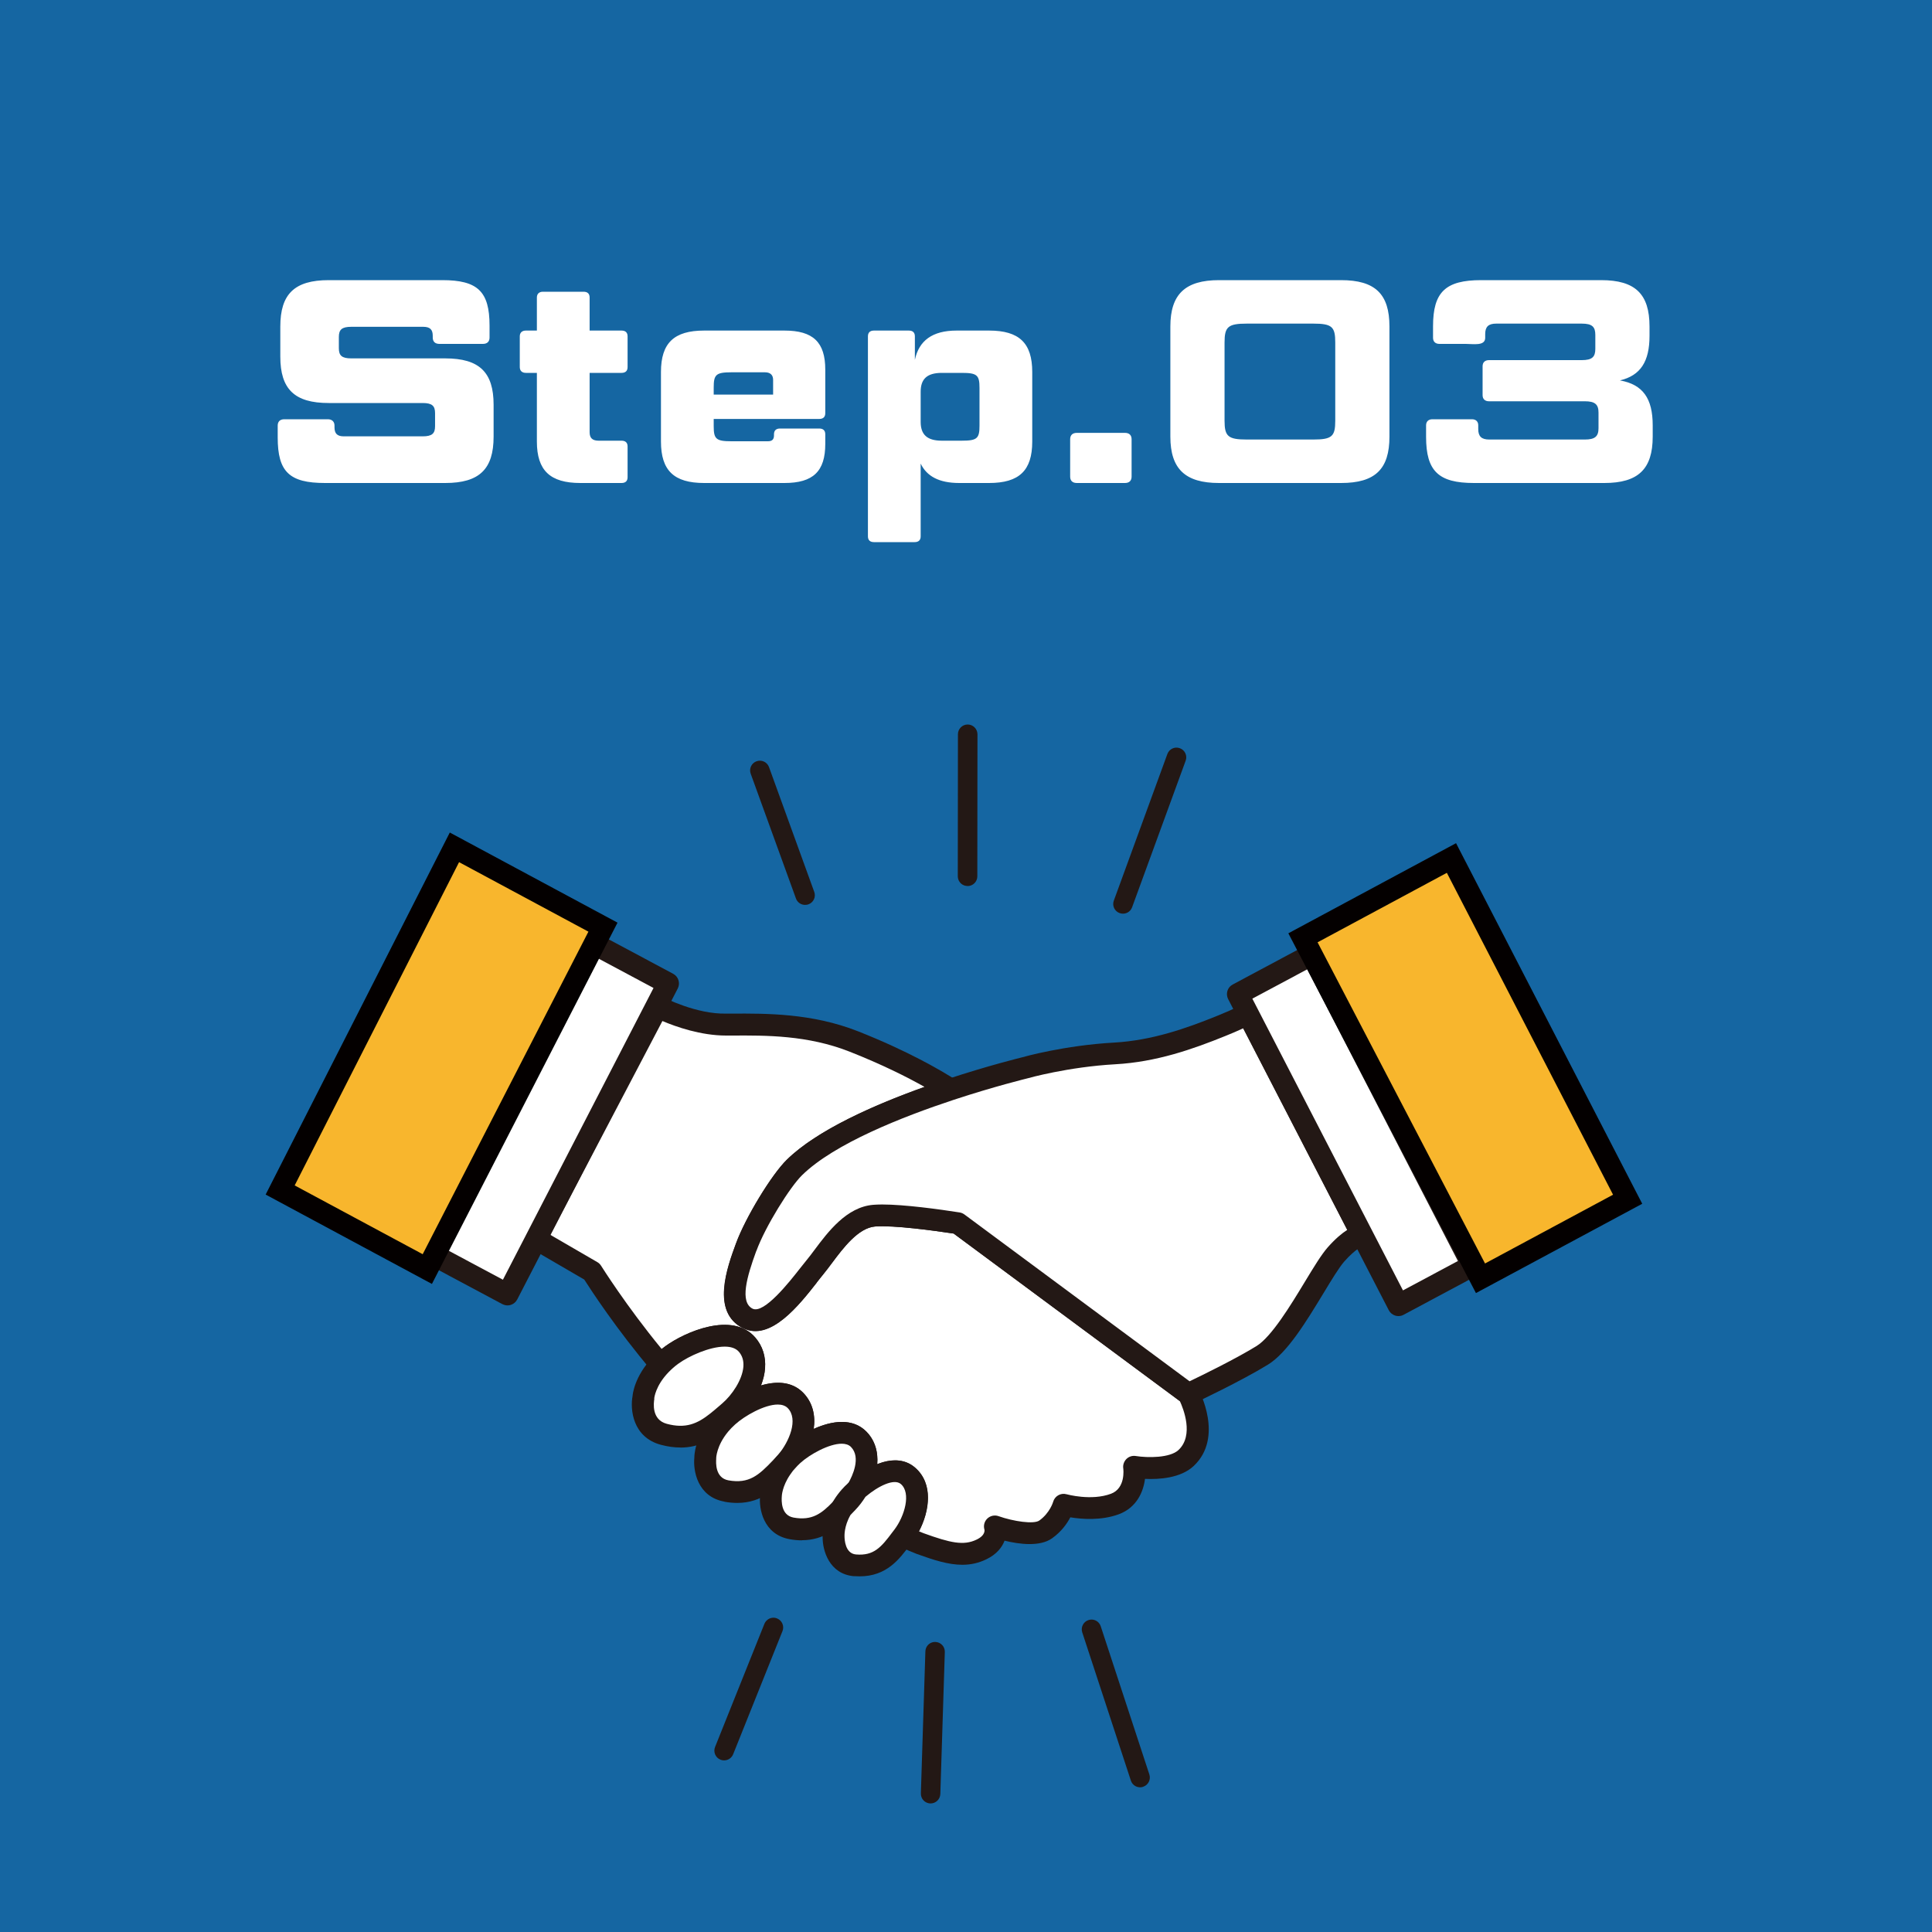
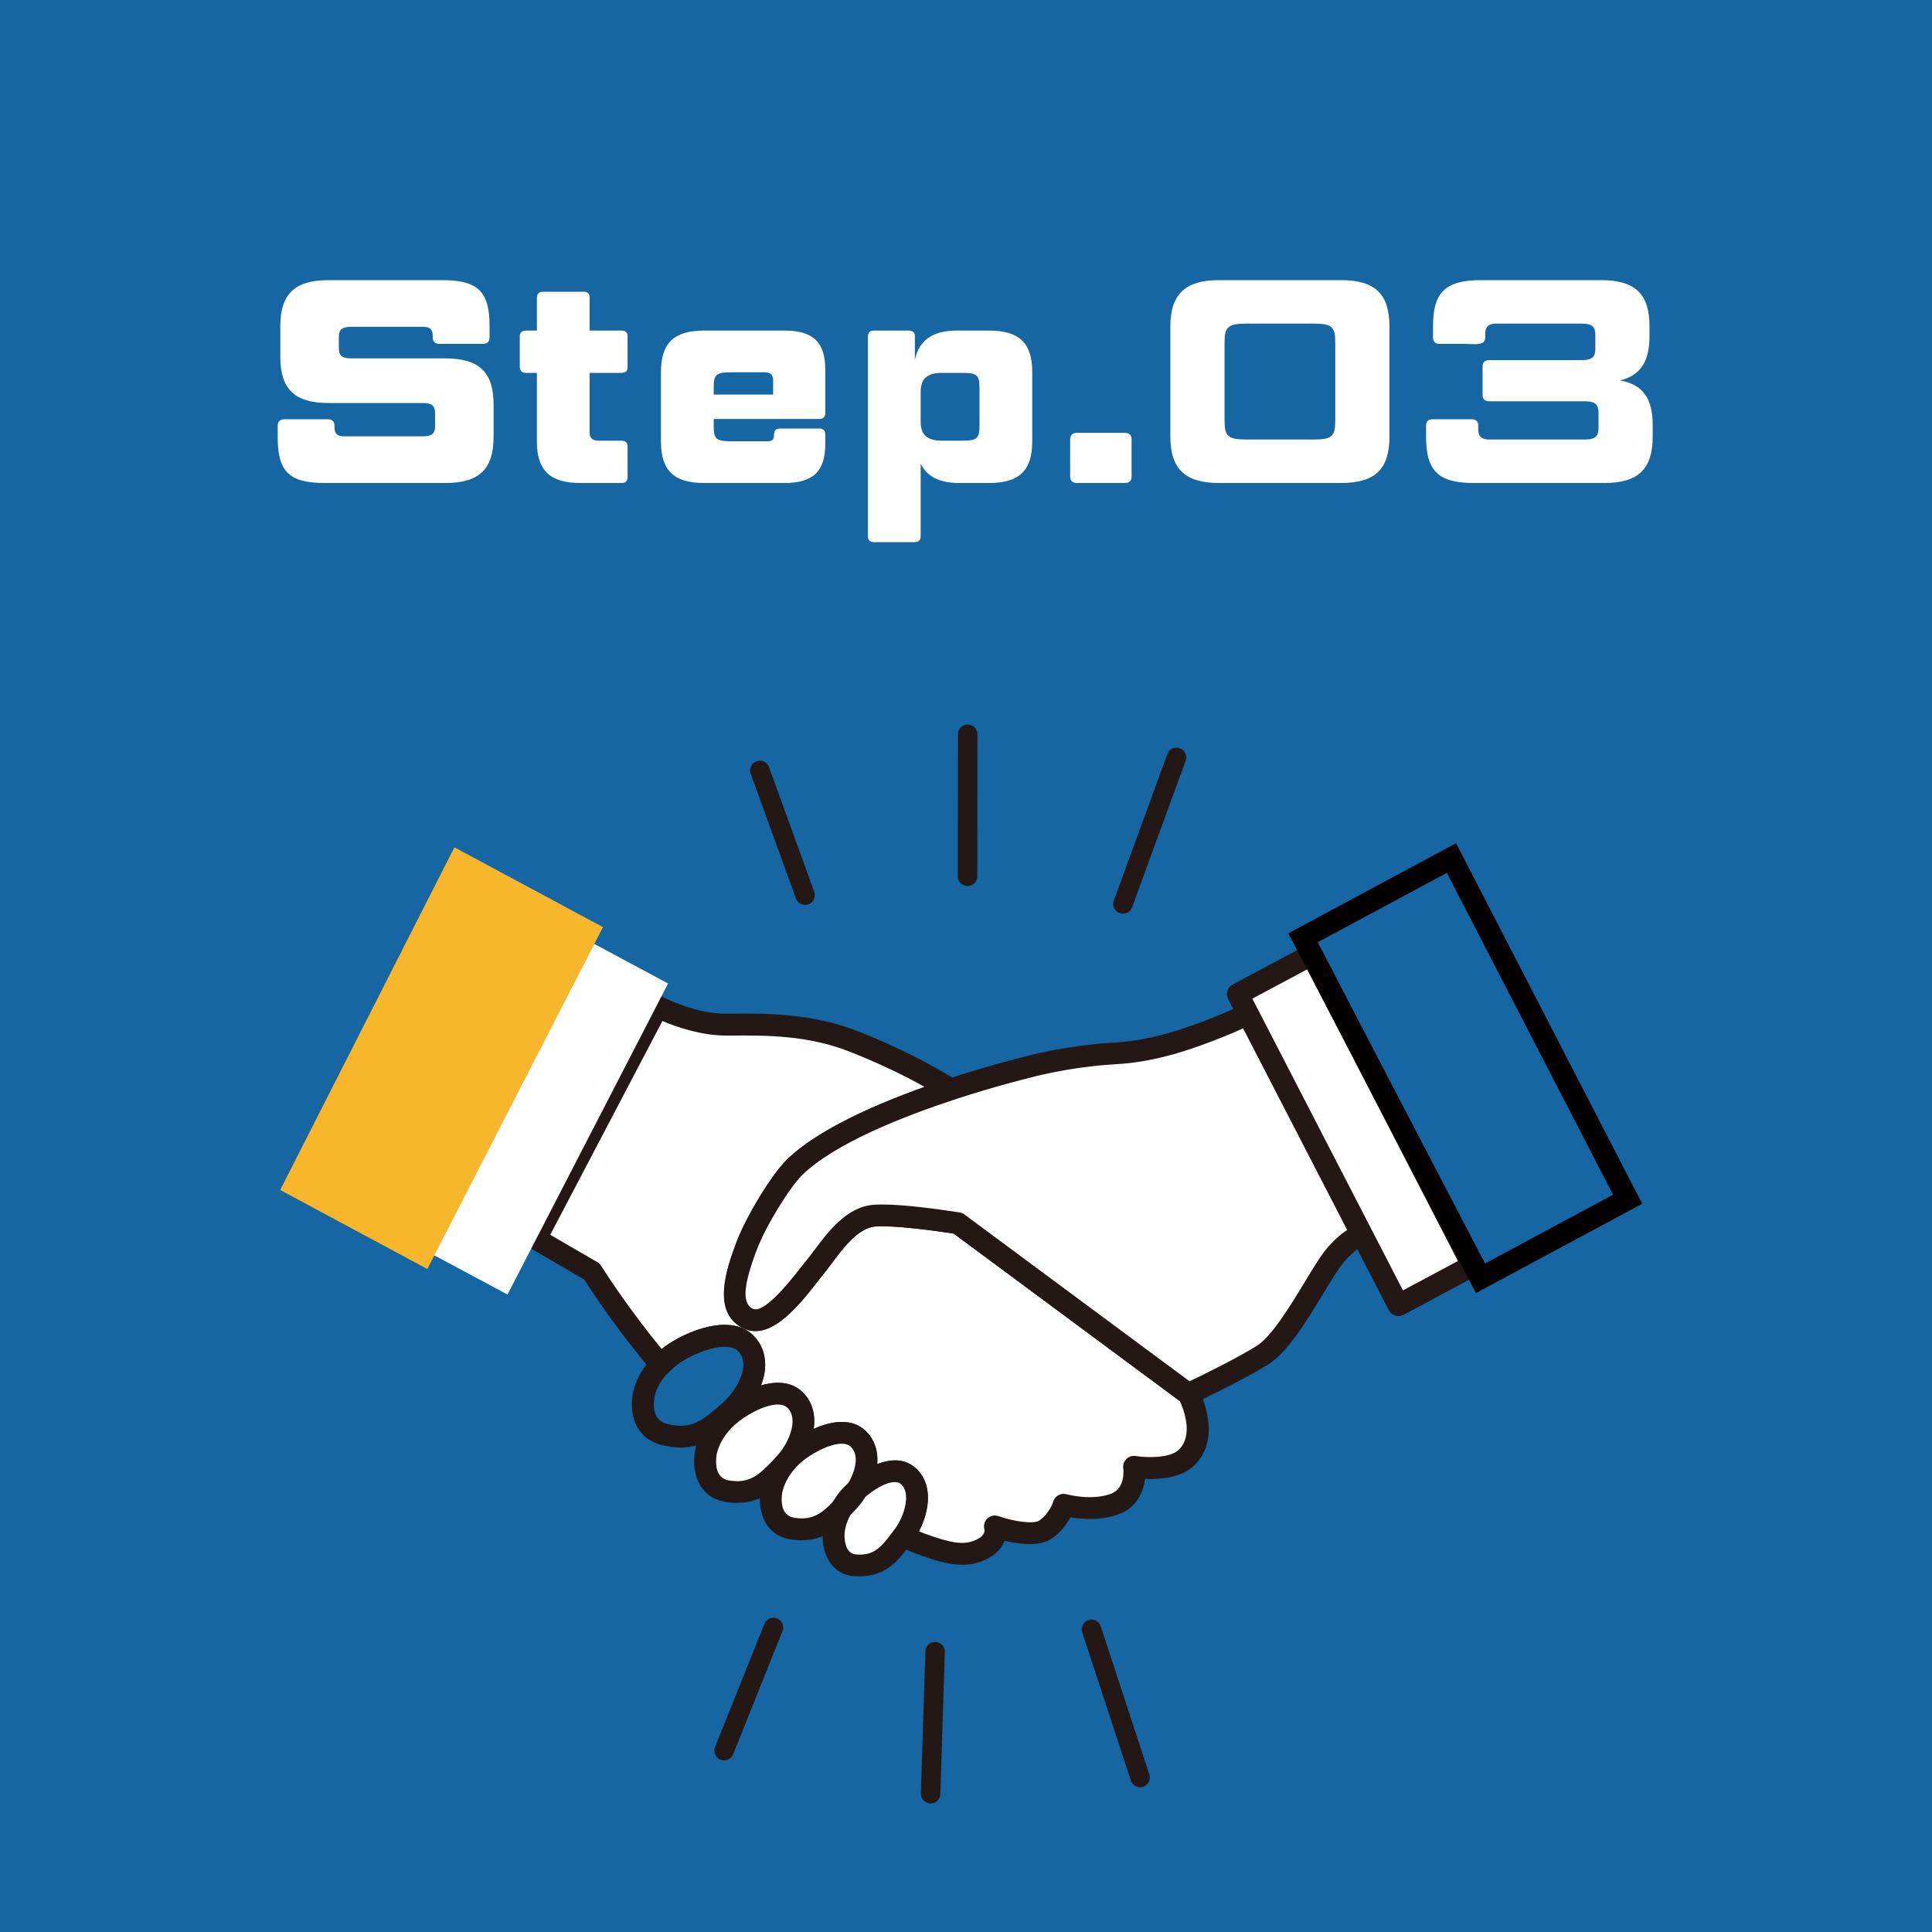
<svg xmlns="http://www.w3.org/2000/svg" width="80" height="80" viewBox="0 0 80 80" fill="none">
  <rect width="80" height="80" fill="#1566A2" />
  <path d="M32.276 60.46L32.138 60.606C32.084 60.664 32.072 60.747 32.081 60.824C32.089 60.902 32.147 60.979 32.213 61.02C32.256 61.045 32.304 61.06 32.35 61.06C32.434 61.06 32.514 61.02 32.563 60.948C32.606 60.888 32.649 60.825 32.7 60.761C32.789 60.652 32.769 60.5 32.66 60.408C32.554 60.32 32.393 60.334 32.302 60.434C32.299 60.434 32.296 60.44 32.293 60.443C32.293 60.443 32.282 60.457 32.279 60.463L32.276 60.46Z" fill="#231815" />
  <path d="M32.897 48.337C34.286 46.98 37.131 45.844 39.355 45.11C38.686 44.682 37.349 43.911 35.356 43.125C33.428 42.364 31.503 42.419 30.086 42.425C28.669 42.431 27.235 41.688 27.235 41.688L22.191 51.3L24.512 52.649C24.512 52.649 25.685 54.539 27.361 56.51C27.49 56.375 27.642 56.24 27.823 56.105C28.434 55.658 30.195 54.826 30.935 55.675C31.672 56.524 30.918 57.847 30.198 58.455C30.029 58.598 29.862 58.747 29.687 58.882C29.727 58.917 29.77 58.951 29.811 58.985C29.905 58.871 30.017 58.756 30.143 58.638C30.665 58.168 32.2 57.244 32.932 57.976C33.611 58.658 33.147 59.832 32.587 60.497C32.665 60.411 32.742 60.325 32.837 60.239C33.345 59.78 34.842 58.871 35.554 59.588C36.099 60.139 35.886 61.019 35.49 61.676C36.047 61.189 37.011 60.603 37.593 61.097C38.299 61.696 37.894 62.941 37.415 63.575C37.41 63.584 37.404 63.593 37.398 63.598C37.708 63.745 37.952 63.848 38.098 63.902C39.139 64.278 39.894 64.505 40.634 64.149C41.374 63.793 41.193 63.197 41.193 63.197C41.193 63.197 42.717 63.733 43.296 63.317C43.881 62.898 44.039 62.299 44.039 62.299C44.039 62.299 45.189 62.629 46.159 62.267C47.129 61.906 46.956 60.727 46.956 60.727C46.956 60.727 48.462 60.971 49.111 60.359C50.129 59.398 49.211 57.709 49.211 57.709L39.673 50.641C38.847 50.511 37.045 50.256 36.202 50.328C35.089 50.42 34.303 51.802 33.749 52.465C33.196 53.128 31.907 55.055 30.97 54.579C30.031 54.103 30.531 52.651 30.904 51.63C31.279 50.606 32.326 48.894 32.903 48.328L32.897 48.337Z" fill="white" />
  <path d="M33.212 48.658C34.546 47.35 37.366 46.239 39.495 45.537C39.661 45.482 39.779 45.339 39.802 45.164C39.825 44.992 39.744 44.822 39.598 44.728C38.958 44.317 37.575 43.511 35.524 42.702C33.62 41.951 31.718 41.965 30.323 41.971H30.088C28.826 42.008 27.461 41.291 27.446 41.285C27.225 41.17 26.956 41.257 26.841 41.475L21.798 51.09C21.686 51.306 21.761 51.569 21.97 51.69L24.193 52.984C24.457 53.397 25.536 55.058 27.019 56.802C27.102 56.899 27.22 56.957 27.349 56.96C27.472 56.96 27.598 56.914 27.687 56.822C27.802 56.704 27.934 56.584 28.092 56.469C28.7 56.024 30.137 55.445 30.596 55.97C30.742 56.139 30.803 56.34 30.785 56.59C30.742 57.137 30.312 57.769 29.908 58.113L29.776 58.227C29.655 58.331 29.535 58.434 29.411 58.532C29.305 58.615 29.265 58.764 29.265 58.899C29.265 59.034 29.345 59.183 29.449 59.269L29.532 59.338C29.724 59.495 30.005 59.467 30.163 59.277C30.246 59.177 30.341 59.08 30.453 58.979C30.96 58.52 32.188 57.869 32.618 58.299C33.08 58.764 32.682 59.699 32.248 60.213C32.091 60.402 32.114 60.68 32.297 60.844C32.484 61.004 32.762 60.987 32.928 60.804C32.994 60.729 33.063 60.654 33.146 60.58C33.66 60.118 34.842 59.51 35.24 59.914C35.714 60.391 35.215 61.28 35.111 61.455C34.997 61.644 35.037 61.891 35.209 62.034C35.381 62.178 35.628 62.175 35.794 62.026C36.328 61.555 37.022 61.208 37.309 61.452C37.748 61.825 37.464 62.789 37.048 63.334C36.965 63.443 36.933 63.583 36.965 63.715C36.996 63.847 37.088 63.959 37.211 64.019C37.538 64.174 37.794 64.283 37.951 64.341C38.663 64.599 39.268 64.794 39.847 64.794C40.183 64.794 40.507 64.728 40.837 64.57C41.267 64.364 41.491 64.074 41.597 63.796C42.182 63.939 43.057 64.062 43.568 63.695C43.953 63.42 44.185 63.087 44.32 62.829C44.787 62.906 45.59 62.972 46.325 62.703C47.068 62.427 47.343 61.776 47.412 61.237C47.989 61.265 48.892 61.208 49.429 60.703C50.685 59.518 49.661 57.591 49.615 57.51C49.584 57.453 49.541 57.401 49.489 57.364L39.951 50.296C39.891 50.253 39.825 50.224 39.753 50.212C38.789 50.063 37.045 49.825 36.176 49.894C35.074 49.986 34.305 51.013 33.743 51.764C33.625 51.922 33.516 52.069 33.413 52.192C33.333 52.289 33.235 52.413 33.126 52.55C32.725 53.064 31.652 54.427 31.181 54.194C30.645 53.922 30.94 52.883 31.336 51.802C31.706 50.789 32.73 49.151 33.227 48.669L33.212 48.658ZM30.762 54.989C31.898 55.565 33.103 54.019 33.826 53.098C33.927 52.969 34.018 52.852 34.093 52.763C34.202 52.631 34.322 52.47 34.452 52.298C34.91 51.684 35.539 50.844 36.236 50.786C37.005 50.726 38.691 50.958 39.492 51.079L48.855 58.015C48.998 58.325 49.446 59.432 48.8 60.041C48.448 60.373 47.524 60.37 47.028 60.29C46.887 60.267 46.744 60.313 46.643 60.413C46.543 60.514 46.491 60.657 46.511 60.798C46.517 60.832 46.615 61.624 46.004 61.853C45.189 62.158 44.173 61.876 44.165 61.874C43.924 61.805 43.674 61.948 43.608 62.189C43.608 62.195 43.473 62.648 43.037 62.961C42.811 63.124 41.962 62.998 41.345 62.78C41.184 62.723 41.006 62.763 40.883 62.88C40.76 62.998 40.714 63.173 40.763 63.337C40.763 63.337 40.828 63.566 40.438 63.752C39.899 64.011 39.351 63.887 38.25 63.489C38.195 63.468 38.132 63.443 38.054 63.411C38.491 62.579 38.668 61.429 37.885 60.763C37.444 60.388 36.878 60.408 36.325 60.629C36.368 60.101 36.219 59.627 35.874 59.28C35.298 58.698 34.437 58.833 33.697 59.166C33.775 58.612 33.657 58.073 33.252 57.665C32.788 57.198 32.139 57.186 31.511 57.373C31.603 57.14 31.663 56.899 31.68 56.661C31.718 56.174 31.577 55.732 31.273 55.382C30.329 54.292 28.361 55.155 27.555 55.743C27.501 55.783 27.452 55.821 27.4 55.861C25.929 54.074 24.902 52.43 24.89 52.413C24.85 52.35 24.799 52.298 24.733 52.261L22.785 51.13L27.429 42.278C27.98 42.513 29.015 42.88 30.062 42.88H30.321C31.709 42.872 33.445 42.86 35.186 43.549C36.523 44.077 37.561 44.599 38.284 45.006C36.227 45.74 33.84 46.785 32.578 48.021C31.944 48.641 30.863 50.422 30.473 51.489C30.108 52.479 29.434 54.323 30.757 54.995L30.762 54.989Z" fill="#231815" />
  <path d="M33.745 52.473C34.299 51.81 35.085 50.427 36.198 50.336C37.041 50.267 38.846 50.522 39.669 50.648L49.208 57.717C49.208 57.717 51.155 56.801 52.266 56.119C53.373 55.436 54.644 52.714 55.321 51.942C55.998 51.17 56.405 51.139 56.405 51.139L51.669 41.965C51.669 41.965 51.517 42.094 50.576 42.475C49.311 42.989 47.831 43.523 46.155 43.617C44.124 43.729 42.423 44.214 42.423 44.214C42.423 44.214 41.075 44.541 39.351 45.109C37.128 45.843 34.282 46.979 32.894 48.336C32.32 48.898 31.27 50.614 30.894 51.638C30.518 52.662 30.022 54.111 30.96 54.587C31.898 55.063 33.186 53.135 33.74 52.473H33.745Z" fill="white" />
  <path d="M33.824 53.099C33.924 52.97 34.016 52.852 34.091 52.764C34.2 52.632 34.32 52.471 34.449 52.299C34.908 51.685 35.536 50.844 36.234 50.787C37.002 50.727 38.689 50.959 39.489 51.08L48.939 58.082C49.019 58.139 49.111 58.171 49.209 58.171C49.274 58.171 49.34 58.157 49.401 58.128C49.481 58.091 51.386 57.193 52.502 56.507C53.311 56.011 54.099 54.706 54.797 53.558C55.129 53.008 55.445 52.488 55.657 52.244C56.156 51.676 56.452 51.593 56.437 51.593C56.587 51.582 56.724 51.496 56.796 51.364C56.871 51.232 56.873 51.071 56.805 50.936L52.069 41.762C52.005 41.642 51.902 41.544 51.767 41.519C51.633 41.49 51.503 41.519 51.4 41.608C51.392 41.613 51.208 41.736 50.408 42.061C49.114 42.586 47.702 43.082 46.133 43.171C44.074 43.286 42.375 43.765 42.321 43.782C42.266 43.796 40.935 44.12 39.214 44.688C36.994 45.42 34.042 46.593 32.585 48.022C31.951 48.641 30.869 50.423 30.479 51.49C30.115 52.48 29.441 54.324 30.763 54.995C31.899 55.572 33.104 54.026 33.827 53.105L33.824 53.099ZM31.322 51.794C31.692 50.781 32.717 49.143 33.213 48.661C34.547 47.353 37.367 46.243 39.495 45.54C41.179 44.984 42.519 44.66 42.55 44.651C42.568 44.645 44.223 44.178 46.182 44.069C47.883 43.974 49.381 43.449 50.746 42.895C50.981 42.801 51.251 42.686 51.478 42.58L55.786 50.928C55.565 51.068 55.296 51.292 54.98 51.648C54.713 51.952 54.395 52.477 54.025 53.088C53.445 54.046 52.651 55.354 52.028 55.738C51.182 56.258 49.811 56.932 49.257 57.196L39.934 50.288C39.874 50.245 39.808 50.216 39.736 50.205C38.896 50.073 37.456 49.875 36.523 49.875C36.389 49.875 36.265 49.881 36.156 49.889C35.055 49.981 34.286 51.008 33.724 51.76C33.606 51.917 33.497 52.064 33.394 52.187C33.313 52.285 33.216 52.408 33.107 52.546C32.705 53.059 31.635 54.425 31.162 54.189C30.625 53.917 30.921 52.878 31.317 51.797L31.322 51.794Z" fill="#231815" />
-   <path d="M29.683 58.884C29.855 58.747 30.024 58.6 30.194 58.457C30.914 57.846 31.668 56.526 30.931 55.677C30.194 54.828 28.432 55.66 27.818 56.107C27.638 56.239 27.485 56.377 27.357 56.512C26.68 57.215 26.642 57.883 26.642 57.883C26.642 57.883 26.41 59.102 27.488 59.395C28.495 59.667 29.123 59.332 29.683 58.887V58.884Z" fill="white" />
  <path d="M28.177 59.941C28.952 59.941 29.508 59.599 29.964 59.238C30.096 59.132 30.225 59.023 30.354 58.911L30.483 58.799C31.031 58.334 31.614 57.494 31.677 56.659C31.714 56.171 31.574 55.73 31.27 55.38C30.326 54.29 28.358 55.153 27.552 55.741C27.348 55.89 27.176 56.045 27.03 56.197C26.258 56.998 26.195 57.769 26.195 57.795C26.086 58.36 26.195 59.511 27.365 59.826C27.658 59.904 27.925 59.938 28.171 59.938L28.177 59.941ZM27.09 57.913C27.09 57.89 27.142 57.382 27.681 56.823C27.796 56.705 27.927 56.584 28.085 56.47C28.521 56.151 29.385 55.761 30.007 55.761C30.254 55.761 30.461 55.821 30.593 55.971C30.739 56.14 30.799 56.341 30.782 56.59C30.739 57.138 30.308 57.769 29.904 58.114L29.772 58.228C29.652 58.331 29.531 58.435 29.408 58.532C28.88 58.951 28.395 59.169 27.609 58.957C26.975 58.785 27.064 58.099 27.096 57.913H27.09Z" fill="#231815" />
  <path d="M32.325 60.784C32.371 60.735 32.417 60.686 32.463 60.64C32.477 60.626 32.489 60.612 32.503 60.597C32.529 60.566 32.557 60.534 32.586 60.503C33.146 59.837 33.61 58.664 32.93 57.981C32.202 57.25 30.664 58.173 30.142 58.644C30.013 58.758 29.904 58.876 29.809 58.991C29.187 59.734 29.204 60.402 29.204 60.402C29.204 60.402 29.081 61.561 30.079 61.745C31.206 61.948 31.766 61.375 32.325 60.787V60.784Z" fill="white" />
  <path d="M29.999 62.184C30.189 62.218 30.364 62.233 30.527 62.233C31.566 62.233 32.159 61.608 32.656 61.088L32.834 60.899C32.834 60.899 32.925 60.796 32.928 60.79C33.709 59.858 34.067 58.486 33.247 57.66C32.288 56.696 30.536 57.678 29.839 58.306C29.692 58.438 29.569 58.567 29.46 58.696C28.749 59.545 28.749 60.322 28.752 60.348C28.694 60.893 28.878 61.978 29.994 62.178L29.999 62.184ZM29.655 60.394C29.655 60.374 29.664 59.866 30.154 59.278C30.237 59.178 30.332 59.08 30.444 58.98C30.834 58.627 31.652 58.159 32.205 58.159C32.372 58.159 32.512 58.202 32.613 58.3C33.075 58.765 32.676 59.7 32.228 60.231L32.002 60.474C31.419 61.085 31.018 61.45 30.163 61.298C29.612 61.197 29.644 60.569 29.658 60.394H29.655Z" fill="#231815" />
  <path d="M34.847 62.468C34.873 62.422 34.896 62.379 34.927 62.331C35.002 62.216 35.088 62.095 35.194 61.975C35.269 61.892 35.369 61.788 35.489 61.685C35.885 61.025 36.1 60.147 35.553 59.597C34.841 58.88 33.346 59.786 32.836 60.248C32.741 60.334 32.664 60.42 32.586 60.506C32.558 60.54 32.529 60.569 32.503 60.601C32.446 60.669 32.397 60.738 32.351 60.804C31.915 61.441 31.921 61.972 31.921 61.972C31.921 61.972 31.8 63.111 32.773 63.289C33.794 63.475 34.336 62.999 34.844 62.471L34.847 62.468Z" fill="white" />
  <path d="M33.207 63.777C34.128 63.777 34.701 63.269 35.172 62.778C35.198 62.752 35.221 62.721 35.238 62.689C35.238 62.689 35.301 62.578 35.304 62.575C35.37 62.474 35.441 62.374 35.533 62.27C35.596 62.199 35.682 62.113 35.786 62.024C35.82 61.992 35.852 61.958 35.875 61.918C36.483 60.908 36.483 59.895 35.875 59.279C34.934 58.326 33.218 59.296 32.538 59.913C32.429 60.01 32.34 60.108 32.243 60.217L32.157 60.314C32.091 60.395 32.036 60.472 31.982 60.549C31.477 61.284 31.471 61.909 31.474 61.926C31.417 62.463 31.6 63.533 32.693 63.734C32.874 63.768 33.046 63.782 33.207 63.782V63.777ZM32.372 61.969C32.372 61.952 32.381 61.553 32.722 61.057C32.762 61 32.802 60.942 32.834 60.902L32.923 60.802C32.989 60.727 33.058 60.653 33.141 60.578C33.537 60.219 34.328 59.781 34.853 59.781C35.008 59.781 35.143 59.821 35.235 59.913C35.668 60.351 35.284 61.137 35.137 61.396C35.026 61.496 34.928 61.593 34.856 61.677C34.736 61.814 34.635 61.949 34.549 62.084C34.529 62.116 34.512 62.147 34.483 62.193C34.027 62.664 33.631 62.979 32.857 62.839C32.332 62.741 32.361 62.133 32.372 61.967V61.969Z" fill="#231815" />
  <path d="M32.693 60.773C32.725 60.738 32.756 60.704 32.788 60.667C32.877 60.558 32.851 60.414 32.745 60.322C32.647 60.236 32.489 60.254 32.392 60.337L32.38 60.348C32.377 60.351 32.375 60.354 32.372 60.357L32.309 60.431C32.22 60.541 32.234 60.698 32.337 60.79C32.386 60.833 32.446 60.853 32.507 60.853C32.575 60.853 32.644 60.825 32.696 60.77L32.693 60.773Z" fill="#231815" />
  <path d="M35.41 64.818C36.491 64.904 36.922 64.236 37.395 63.611C37.401 63.602 37.407 63.593 37.412 63.588C37.891 62.954 38.296 61.712 37.59 61.109C37.008 60.616 36.044 61.198 35.487 61.689C35.367 61.887 35.232 62.065 35.097 62.208C35.051 62.257 35.005 62.306 34.959 62.351C34.922 62.392 34.885 62.429 34.848 62.469C34.463 63.14 34.521 63.674 34.521 63.674C34.521 63.674 34.515 64.747 35.41 64.818Z" fill="white" />
  <path d="M35.372 65.265C35.449 65.27 35.524 65.273 35.596 65.273C36.709 65.273 37.242 64.562 37.672 63.982L37.767 63.856C38.378 63.05 38.814 61.558 37.879 60.764C37.119 60.118 35.989 60.641 35.188 61.349C35.154 61.381 35.122 61.415 35.099 61.455C34.999 61.621 34.884 61.774 34.77 61.894L34.517 62.158C34.491 62.184 34.471 62.212 34.451 62.244C34.009 63.019 34.061 63.65 34.064 63.67C34.061 64.186 34.328 65.184 35.369 65.268L35.372 65.265ZM35.217 62.732L35.423 62.517C35.57 62.364 35.71 62.181 35.837 61.98C36.364 61.533 37.021 61.211 37.3 61.449C37.739 61.822 37.455 62.786 37.036 63.337L36.955 63.443C36.485 64.071 36.184 64.427 35.447 64.367C34.99 64.329 34.973 63.739 34.97 63.63C34.97 63.612 34.942 63.211 35.217 62.732Z" fill="#231815" />
  <path d="M35.076 62.6L35.145 62.529C35.199 62.471 35.225 62.391 35.214 62.313C35.202 62.236 35.153 62.167 35.084 62.127L35.047 62.107C34.927 62.044 34.78 62.081 34.709 62.193C34.686 62.23 34.663 62.267 34.623 62.342C34.557 62.457 34.611 62.577 34.714 62.655C34.755 62.683 34.803 62.698 34.852 62.698C34.935 62.698 35.021 62.66 35.079 62.603L35.076 62.6Z" fill="#231815" />
  <path d="M34.831 62.574C34.872 62.597 34.915 62.605 34.958 62.605C35.026 62.605 35.095 62.577 35.144 62.525L35.282 62.382C35.434 62.224 35.58 62.029 35.706 61.817C35.772 61.708 35.749 61.567 35.652 61.487C35.554 61.404 35.411 61.406 35.316 61.49C35.187 61.604 35.078 61.713 34.998 61.805C34.883 61.937 34.791 62.063 34.708 62.19C34.668 62.25 34.674 62.333 34.691 62.402C34.708 62.471 34.771 62.54 34.831 62.574Z" fill="#231815" />
  <path d="M54.325 39.525L51.256 41.166L57.905 54.047L60.975 52.406L54.325 39.525Z" fill="white" />
  <path d="M57.773 54.476C57.816 54.49 57.861 54.496 57.907 54.496C57.982 54.496 58.054 54.479 58.12 54.442L61.189 52.801C61.407 52.686 61.49 52.416 61.376 52.196L54.726 39.315C54.672 39.209 54.574 39.129 54.459 39.092C54.344 39.057 54.218 39.069 54.112 39.126L51.043 40.767C50.825 40.882 50.742 41.151 50.856 41.372L57.506 54.252C57.56 54.359 57.658 54.439 57.773 54.476ZM54.132 40.136L60.369 52.216L58.094 53.432L51.857 41.352L54.132 40.136Z" fill="#231815" />
-   <path d="M60.102 35.529L53.951 38.834L61.303 52.931L67.397 49.657L60.102 35.529Z" fill="#F8B62D" />
  <path d="M60.293 34.914L53.348 38.646L61.116 53.543L68.001 49.845L60.293 34.917V34.914ZM54.558 39.019L59.911 36.142L66.793 49.47L61.492 52.318L54.558 39.019Z" fill="#040000" />
  <path d="M24.598 39.08L17.945 51.96L21.015 53.604L27.664 40.724L24.598 39.08Z" fill="white" />
-   <path d="M20.802 54C20.868 54.034 20.939 54.054 21.014 54.054C21.06 54.054 21.103 54.048 21.149 54.034C21.264 53.997 21.361 53.916 21.416 53.81L28.065 40.93C28.177 40.712 28.094 40.442 27.879 40.325L24.809 38.684C24.703 38.627 24.577 38.615 24.462 38.652C24.347 38.69 24.25 38.77 24.195 38.876L17.546 51.756C17.434 51.974 17.517 52.244 17.732 52.362L20.802 54.002V54ZM24.786 39.694L27.061 40.91L20.825 52.99L18.55 51.774L24.786 39.694Z" fill="#231815" />
  <path d="M18.816 35.086L11.602 49.274L17.695 52.547L24.967 38.391L18.816 35.086Z" fill="#F8B62D" />
-   <path d="M18.625 34.473L11 49.464L17.885 53.165L25.57 38.205L18.625 34.473ZM17.503 51.934L12.202 49.086L19.009 35.7L24.365 38.578L17.503 51.934Z" fill="#040000" />
  <path d="M40.065 36.69C40.288 36.69 40.469 36.509 40.469 36.288L40.475 30.404C40.472 30.181 40.291 30 40.07 30C39.847 30 39.666 30.181 39.666 30.402L39.66 36.285C39.66 36.483 39.804 36.65 39.993 36.681C40.016 36.684 40.039 36.687 40.065 36.687V36.69Z" fill="#231815" />
  <path d="M33.269 37.464C33.334 37.475 33.406 37.47 33.475 37.447C33.684 37.372 33.794 37.14 33.716 36.93L31.843 31.764C31.768 31.555 31.536 31.446 31.326 31.523C31.117 31.598 31.008 31.83 31.085 32.039L32.959 37.206C33.01 37.346 33.131 37.441 33.269 37.464Z" fill="#231815" />
  <path d="M46.431 37.827C46.62 37.861 46.812 37.755 46.878 37.568L49.096 31.498C49.173 31.289 49.064 31.057 48.855 30.982C48.645 30.904 48.413 31.014 48.338 31.223L46.121 37.293C46.043 37.502 46.152 37.735 46.362 37.809C46.385 37.818 46.407 37.824 46.431 37.827Z" fill="#231815" />
  <path d="M38.937 74.287L39.123 68.406C39.129 68.182 38.957 67.999 38.733 67.99C38.711 67.99 38.685 67.99 38.662 67.993C38.472 68.019 38.323 68.18 38.318 68.38L38.131 74.261C38.125 74.485 38.297 74.668 38.521 74.677C38.742 74.683 38.928 74.511 38.937 74.287Z" fill="#231815" />
  <path d="M30.358 72.641L32.401 67.541C32.484 67.334 32.383 67.099 32.177 67.016C32.108 66.987 32.039 66.981 31.97 66.99C31.832 67.01 31.709 67.102 31.652 67.24L29.609 72.34C29.526 72.547 29.627 72.782 29.833 72.865C30.04 72.948 30.275 72.848 30.358 72.641Z" fill="#231815" />
  <path d="M47.334 73.986C47.547 73.917 47.661 73.688 47.593 73.478L45.579 67.34C45.516 67.15 45.329 67.038 45.14 67.067C45.117 67.07 45.094 67.076 45.071 67.084C44.859 67.153 44.744 67.382 44.813 67.592L46.827 73.731C46.896 73.943 47.122 74.058 47.334 73.989V73.986Z" fill="#231815" />
  <path d="M11.775 17.36H13.575C13.743 17.36 13.851 17.456 13.851 17.624V17.696C13.851 17.948 13.96 18.068 14.236 18.068H17.5C17.895 18.068 18.015 17.948 18.015 17.648V17.108C18.015 16.808 17.895 16.688 17.5 16.688H13.611C12.195 16.688 11.607 16.112 11.607 14.768V13.52C11.607 12.176 12.195 11.6 13.611 11.6H18.316C19.779 11.6 20.271 12.068 20.271 13.484V13.976C20.271 14.144 20.175 14.24 19.995 14.24H18.195C18.015 14.24 17.919 14.144 17.919 13.976V13.904C17.919 13.652 17.811 13.532 17.523 13.532H14.547C14.152 13.532 14.031 13.652 14.031 13.952V14.42C14.031 14.72 14.152 14.84 14.547 14.84H18.436C19.852 14.84 20.439 15.416 20.439 16.76V18.08C20.439 19.424 19.852 20 18.436 20H13.456C11.979 20 11.499 19.532 11.499 18.116V17.624C11.499 17.456 11.595 17.36 11.775 17.36ZM25.735 15.44H24.415V17.9C24.415 18.14 24.535 18.248 24.787 18.248H25.735C25.903 18.248 25.987 18.332 25.987 18.488V19.76C25.987 19.916 25.903 20 25.735 20H24.031C22.783 20 22.231 19.484 22.231 18.284V15.44H21.775C21.619 15.44 21.523 15.356 21.523 15.2V13.928C21.523 13.772 21.619 13.688 21.775 13.688H22.231V12.32C22.231 12.164 22.327 12.08 22.483 12.08H24.163C24.331 12.08 24.415 12.164 24.415 12.32V13.688H25.735C25.903 13.688 25.987 13.772 25.987 13.928V15.2C25.987 15.356 25.903 15.44 25.735 15.44ZM32.481 20H29.157C27.909 20 27.369 19.484 27.369 18.284V15.404C27.369 14.204 27.909 13.688 29.157 13.688H32.481C33.669 13.688 34.173 14.168 34.173 15.308V17.108C34.173 17.264 34.089 17.348 33.921 17.348H29.553V17.648C29.553 18.176 29.649 18.272 30.285 18.272H31.797C31.965 18.272 32.049 18.2 32.049 18.032V17.984C32.049 17.828 32.133 17.744 32.301 17.744H33.921C34.089 17.744 34.173 17.828 34.173 17.984V18.38C34.173 19.52 33.669 20 32.481 20ZM29.553 16.04V16.34H32.013V15.728C32.013 15.524 31.893 15.416 31.677 15.416H30.285C29.649 15.416 29.553 15.512 29.553 16.04ZM40.955 13.688C42.203 13.688 42.743 14.204 42.743 15.404V18.284C42.743 19.484 42.203 20 40.955 20H39.719C38.891 20 38.375 19.724 38.123 19.196V22.208C38.123 22.364 38.039 22.448 37.871 22.448H36.191C36.023 22.448 35.939 22.364 35.939 22.208V13.928C35.939 13.772 36.023 13.688 36.191 13.688H37.631C37.799 13.688 37.883 13.772 37.883 13.928V14.9C38.051 14.108 38.603 13.688 39.611 13.688H40.955ZM39.827 18.248C40.463 18.248 40.559 18.152 40.559 17.624V16.064C40.559 15.536 40.463 15.44 39.827 15.44H38.999C38.375 15.44 38.123 15.704 38.123 16.22V17.468C38.123 17.984 38.375 18.248 38.999 18.248H39.827ZM44.313 19.736V18.188C44.313 18.02 44.409 17.924 44.589 17.924H46.581C46.761 17.924 46.857 18.02 46.857 18.188V19.736C46.857 19.904 46.761 20 46.581 20H44.589C44.409 20 44.313 19.904 44.313 19.736ZM57.534 13.52V18.08C57.534 19.424 56.946 20 55.53 20H50.478C49.086 20 48.462 19.424 48.462 18.08V13.52C48.462 12.176 49.086 11.6 50.478 11.6H55.53C56.946 11.6 57.534 12.176 57.534 13.52ZM55.29 17.42V14.18C55.29 13.532 55.158 13.4 54.378 13.4H51.63C50.85 13.4 50.706 13.532 50.706 14.18V17.42C50.706 18.068 50.85 18.2 51.63 18.2H54.378C55.158 18.2 55.29 18.068 55.29 17.42ZM61.391 16.364V15.164C61.391 15.008 61.487 14.912 61.655 14.912H65.495C65.927 14.912 66.059 14.78 66.059 14.444V13.868C66.059 13.532 65.927 13.4 65.495 13.4H61.955C61.631 13.4 61.499 13.532 61.499 13.832V13.988C61.499 14.336 61.007 14.24 60.695 14.24H59.603C59.435 14.24 59.339 14.144 59.339 13.988V13.508C59.339 12.092 59.855 11.6 61.331 11.6H66.299C67.715 11.6 68.303 12.176 68.303 13.52V13.904C68.303 14.972 67.931 15.548 67.079 15.752C68.027 15.92 68.435 16.496 68.435 17.612V18.08C68.435 19.424 67.835 20 66.431 20H61.031C59.567 20 59.051 19.508 59.051 18.092V17.612C59.051 17.456 59.147 17.36 59.315 17.36H60.947C61.115 17.36 61.211 17.456 61.211 17.612V17.768C61.211 18.068 61.343 18.2 61.667 18.2H65.627C66.047 18.2 66.191 18.068 66.191 17.732V17.084C66.191 16.748 66.047 16.616 65.627 16.616H61.655C61.487 16.616 61.391 16.52 61.391 16.364Z" fill="white" />
</svg>